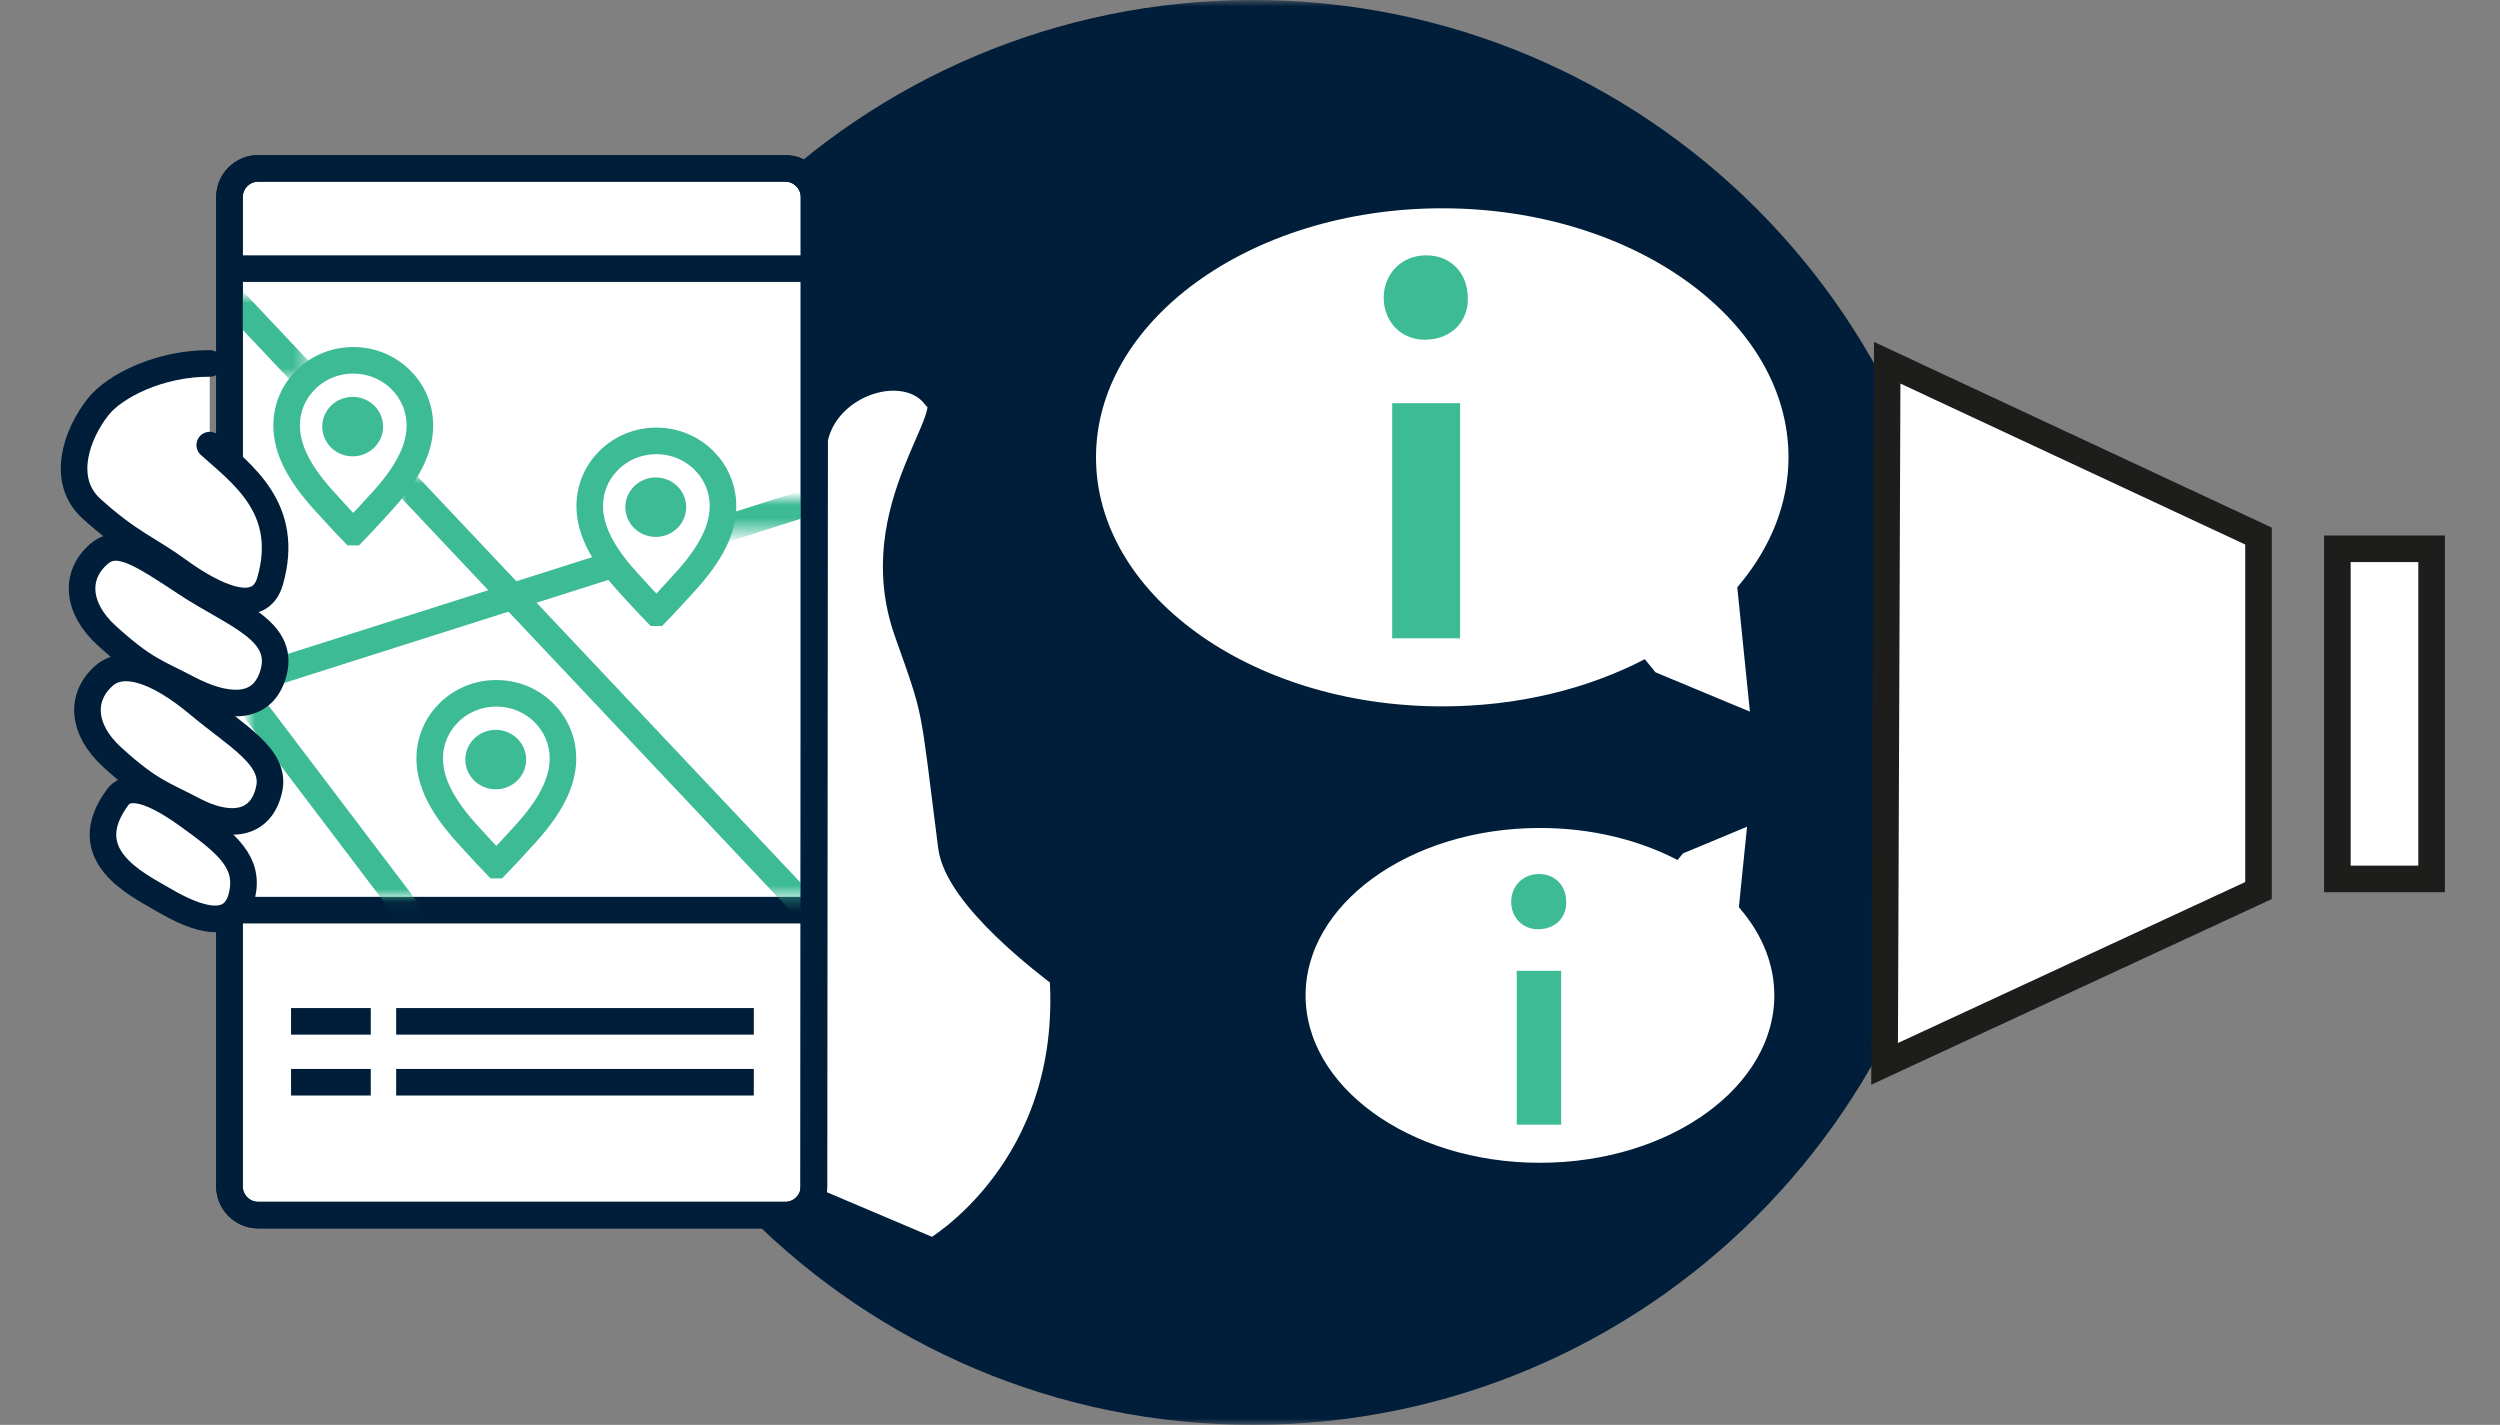
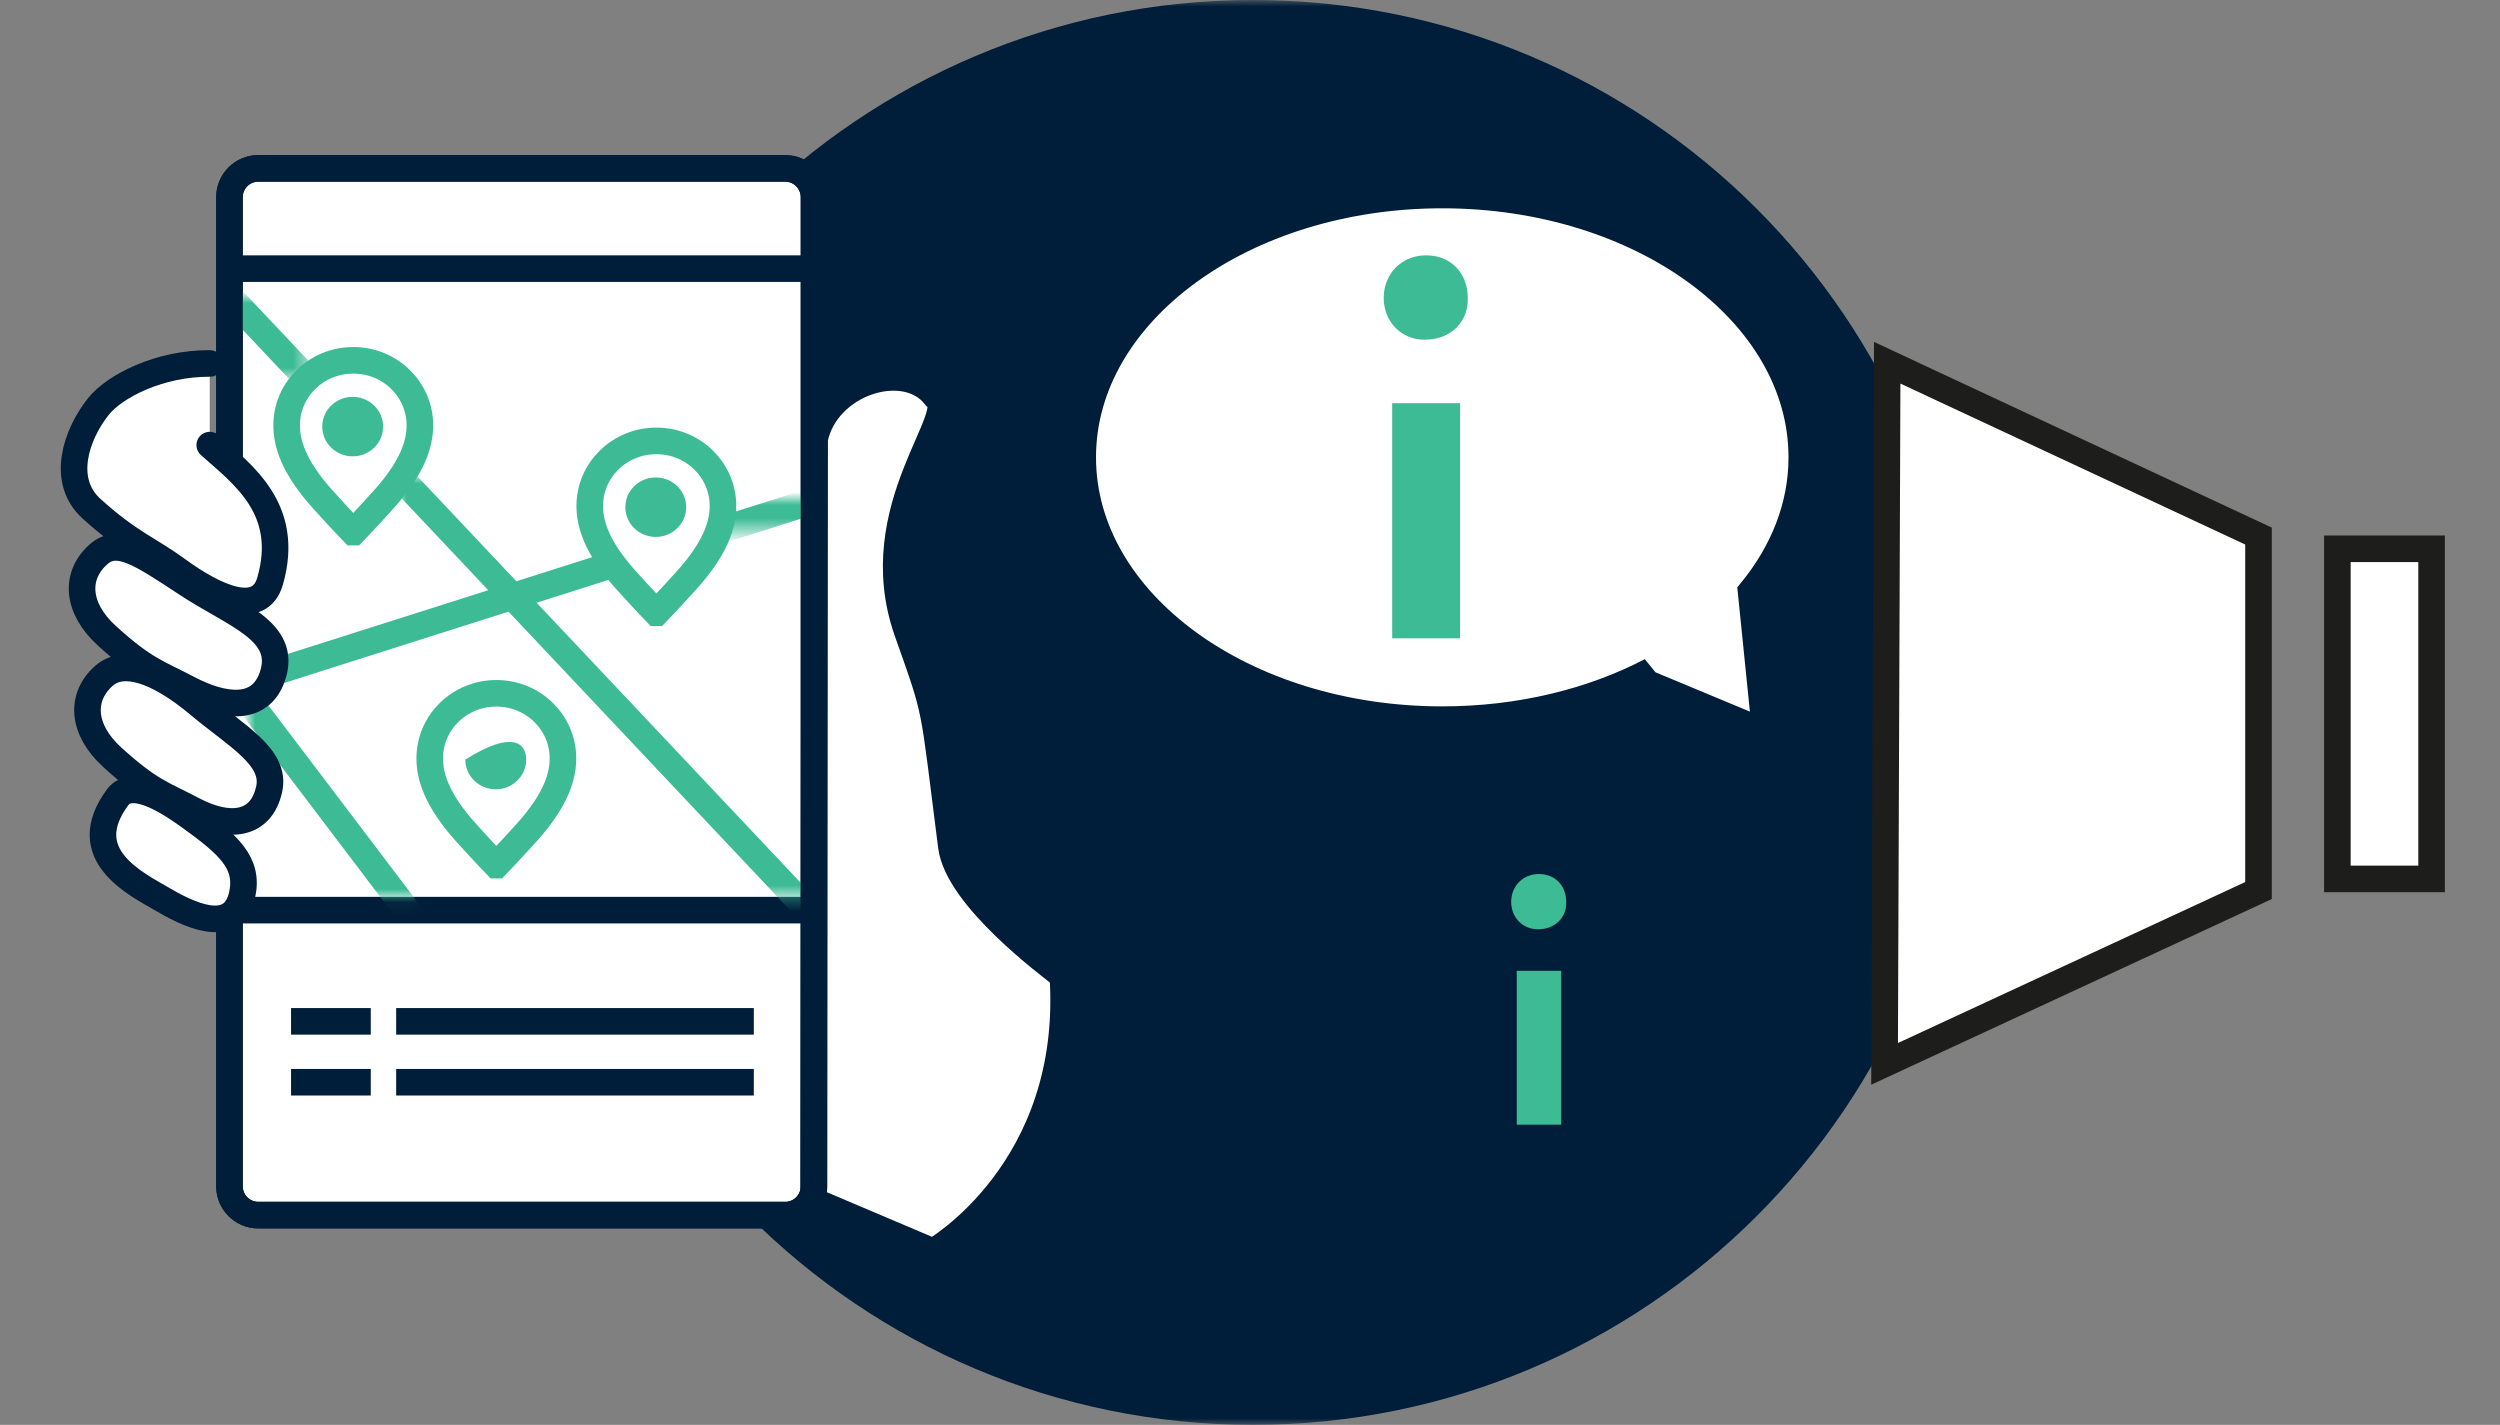
<svg xmlns="http://www.w3.org/2000/svg" xmlns:xlink="http://www.w3.org/1999/xlink" width="193px" height="110px" viewBox="0 0 193 110" version="1.1">
  <rect x="0" y="0" width="193" height="110" fill="#808080" stroke="none" />
  <title>PASSENGER-SATISFACTION</title>
  <defs>
    <polygon id="path-1" points="0 0 192 0 192 110 0 110" />
    <polygon id="path-3" points="0 0 7.811 0 7.811 2.519 0 2.519" />
    <polygon id="path-5" points="0 0 13.266 0 13.266 15.064 0 15.064" />
    <polygon id="path-7" points="0 0 32.257 0 32.257 32.366 0 32.366" />
    <polygon id="path-9" points="0 0 5.603 0 5.603 6.342 0 6.342" />
  </defs>
  <g id="Solutions" stroke="none" stroke-width="1" fill="none" fill-rule="evenodd">
    <g id="PASSENGER-SATISFACTION" transform="translate(0.719, 0)">
      <g id="Group-3">
        <mask id="mask-2" fill="white">
          <use xlink:href="#path-1" />
        </mask>
        <g id="Clip-2" />
        <path d="M151,55 C151,85.376 126.376,110 96,110 C65.624,110 41,85.376 41,55 C41,24.624 65.624,0 96,0 C126.376,0 151,24.624 151,55" id="Fill-1" fill="#001E39" mask="url(#mask-2)" />
      </g>
      <g id="Audio-Announcements-sq" transform="translate(5, 13)">
        <g id="Group-2" transform="translate(0, 0)">
          <path d="M11.996,22.381 L11.996,2.22 C11.996,0.999 12.992,0 14.208,0 L54.909,0 C56.126,0 57.122,0.999 57.122,2.22 L57.122,78.587 C57.122,79.808 56.126,80.807 54.909,80.807 L14.208,80.807 C12.992,80.807 11.996,79.808 11.996,78.587 L11.996,57.994" id="Stroke-153" stroke="#001E39" stroke-width="2.052" fill="#FFFFFF" />
          <line x1="16.75" y1="70.548" x2="22.905" y2="70.548" id="Stroke-148" stroke="#001E39" stroke-width="2.052" />
          <line x1="16.75" y1="65.848" x2="22.905" y2="65.848" id="Stroke-149" stroke="#001E39" stroke-width="2.052" />
          <line x1="24.865" y1="70.548" x2="52.475" y2="70.548" id="Stroke-150" stroke="#001E39" stroke-width="2.052" />
          <line x1="24.865" y1="65.848" x2="52.475" y2="65.848" id="Stroke-151" stroke="#001E39" stroke-width="2.052" />
          <line x1="12.432" y1="57.263" x2="57.252" y2="57.263" id="Stroke-152" stroke="#001E39" stroke-width="2.052" />
          <line x1="12.432" y1="7.739" x2="57.252" y2="7.739" id="Stroke-155" stroke="#001E39" stroke-width="2.052" />
          <g id="Group-147" transform="translate(12.393, 9.903)">
            <line x1="29.151" y1="20.694" x2="3.25" y2="28.927" id="Stroke-121" stroke="#3DBB95" stroke-width="2.052" />
            <g id="Group-125" transform="translate(37.299, 15.585)">
              <mask id="mask-4" fill="white">
                <use xlink:href="#path-3" />
              </mask>
              <g id="Clip-124" />
              <line x1="7.925" y1="0" x2="0" y2="2.519" id="Stroke-123" stroke="#3DBB95" stroke-width="2.052" mask="url(#mask-4)" />
            </g>
            <g id="Group-128" transform="translate(1.083, 31.238)">
              <mask id="mask-6" fill="white">
                <use xlink:href="#path-5" />
              </mask>
              <g id="Clip-127" />
              <line x1="13.266" y1="17.501" x2="0" y2="0" id="Stroke-126" stroke="#3DBB95" stroke-width="2.052" mask="url(#mask-6)" />
            </g>
            <g id="Group-131" transform="translate(12.764, 13.936)">
              <mask id="mask-8" fill="white">
                <use xlink:href="#path-7" />
              </mask>
              <g id="Clip-130" />
              <line x1="0" y1="0" x2="32.257" y2="34.207" id="Stroke-129" stroke="#3DBB95" stroke-width="2.052" mask="url(#mask-8)" />
            </g>
            <g id="Group-134">
              <mask id="mask-10" fill="white">
                <use xlink:href="#path-9" />
              </mask>
              <g id="Clip-133" />
              <line x1="-0.377" y1="0" x2="5.603" y2="6.342" id="Stroke-132" stroke="#3DBB95" stroke-width="2.052" mask="url(#mask-10)" />
            </g>
            <path d="M20.194,43.882 C20.194,43.882 19.28,42.941 17.868,41.375 C15.576,38.832 15.063,37.015 15.063,35.637 C15.063,32.867 17.36,30.621 20.194,30.621 L20.216,30.621 C23.05,30.621 25.347,32.867 25.347,35.637 C25.347,37.015 24.835,38.832 22.542,41.375 C21.13,42.941 20.216,43.882 20.216,43.882 L20.194,43.882 Z" id="Stroke-135" stroke="#3DBB95" stroke-width="2.052" />
-             <path d="M22.509,35.737 C22.509,37.005 21.457,38.033 20.16,38.033 C18.862,38.033 17.811,37.005 17.811,35.737 C17.811,34.469 18.862,33.441 20.16,33.441 C21.457,33.441 22.509,34.469 22.509,35.737" id="Fill-137" fill="#3DBB95" />
+             <path d="M22.509,35.737 C22.509,37.005 21.457,38.033 20.16,38.033 C18.862,38.033 17.811,37.005 17.811,35.737 C21.457,33.441 22.509,34.469 22.509,35.737" id="Fill-137" fill="#3DBB95" />
            <path d="M9.149,18.176 C9.149,18.176 8.235,17.234 6.823,15.668 C4.53,13.126 4.017,11.308 4.017,9.93 C4.017,7.16 6.315,4.915 9.149,4.915 L9.171,4.915 C12.005,4.915 14.302,7.16 14.302,9.93 C14.302,11.308 13.789,13.126 11.497,15.668 C10.085,17.234 9.171,18.176 9.171,18.176 L9.149,18.176 Z" id="Stroke-139" stroke="#3DBB95" stroke-width="2.052" />
            <path d="M11.464,10.031 C11.464,11.299 10.412,12.327 9.114,12.327 C7.817,12.327 6.765,11.299 6.765,10.031 C6.765,8.762 7.817,7.735 9.114,7.735 C10.412,7.735 11.464,8.762 11.464,10.031" id="Fill-141" fill="#3DBB95" />
            <path d="M32.548,24.396 C32.548,24.396 31.634,23.455 30.222,21.889 C27.929,19.346 27.416,17.529 27.416,16.151 C27.416,13.381 29.714,11.135 32.548,11.135 L32.57,11.135 C35.404,11.135 37.701,13.381 37.701,16.151 C37.701,17.529 37.188,19.346 34.896,21.889 C33.484,23.455 32.57,24.396 32.57,24.396 L32.548,24.396 Z" id="Stroke-143" stroke="#3DBB95" stroke-width="2.052" />
            <path d="M34.862,16.251 C34.862,17.519 33.81,18.547 32.513,18.547 C31.216,18.547 30.164,17.519 30.164,16.251 C30.164,14.983 31.216,13.955 32.513,13.955 C33.81,13.955 34.862,14.983 34.862,16.251" id="Fill-145" fill="#3DBB95" />
          </g>
          <path d="M57.17,20.896 C58.065,16.518 64.156,14.592 66.484,17.569 C68.78,18.792 60.932,26.148 64.335,35.778 C66.666,42.371 66.266,40.929 67.727,52.35 C68.229,56.279 75.329,61.541 76.329,62.323 C77.33,77.379 66.326,83.637 66.326,83.637 L57.099,79.722 L57.17,20.896 Z" id="Stroke-157" stroke="#001E39" stroke-width="2.052" fill="#FFFFFF" />
          <path d="M10.473,15.059 C6.594,15.037 3.129,16.81 1.875,18.385 C0.156,20.545 -1.051,24.096 1.338,26.264 C4.259,28.915 5.787,29.399 7.965,30.991 C10.919,33.15 14.322,34.677 15.131,31.867 C16.743,26.264 12.978,23.605 10.473,21.362" id="Stroke-159" stroke="#001E39" stroke-width="2.052" fill="#FFFFFF" stroke-linecap="round" />
          <path d="M8.682,32.042 C5.121,29.693 3.354,28.518 1.916,29.768 C0.038,31.399 0.154,33.922 2.542,36.09 C5.464,38.741 6.406,38.908 8.802,40.169 C11.515,41.596 14.363,41.989 15.31,39.22 C16.513,35.701 12.444,34.524 8.682,32.042 Z" id="Stroke-161" stroke="#001E39" stroke-width="2.052" fill="#FFFFFF" />
          <path d="M9.637,41.392 C6.375,38.659 3.772,37.9 2.334,39.149 C0.456,40.781 0.571,43.304 2.959,45.471 C5.881,48.123 6.824,48.29 9.219,49.55 C11.932,50.977 14.436,50.774 15.062,47.918 C15.605,45.441 12.558,43.84 9.637,41.392 Z" id="Stroke-163" stroke="#001E39" stroke-width="2.052" fill="#FFFFFF" />
          <path d="M8.802,49.958 C7.488,49.015 4.508,47.009 3.377,48.53 C0.038,53.017 4.838,55.26 6.924,56.484 C9.566,58.033 12.349,58.931 12.975,56.076 C13.518,53.598 11.932,52.201 8.802,49.958 Z" id="Stroke-165" stroke="#001E39" stroke-width="2.052" fill="#FFFFFF" />
          <path d="M133.379,22.307 C133.379,11.122 120.952,2.055 105.623,2.055 C90.294,2.055 77.867,11.122 77.867,22.307 C77.867,33.491 90.294,42.558 105.623,42.558 C111.631,42.558 117.191,41.165 121.734,38.798 L121.082,39.595 L130.568,43.546 L129.463,32.666 C131.943,29.634 133.379,26.095 133.379,22.307 Z" id="Stroke-167" stroke="#001E39" stroke-width="2.052" fill="#FFFFFF" />
          <path d="M101.758,36.281 L107,36.281 L107,18.126 L101.758,18.126 L101.758,36.281 Z M107.595,9.999 C107.654,11.791 106.344,13.226 104.259,13.226 C102.413,13.226 101.103,11.791 101.103,9.999 C101.103,8.146 102.473,6.712 104.378,6.712 C106.344,6.712 107.595,8.146 107.595,9.999 L107.595,9.999 Z" id="Fill-169" fill="#3DBB95" />
-           <path d="M132.284,63.844 C132.284,71.548 123.724,77.793 113.166,77.793 C102.606,77.793 94.047,71.548 94.047,63.844 C94.047,56.139 102.606,49.894 113.166,49.894 C117.303,49.894 121.133,50.854 124.263,52.484 L123.814,51.935 L130.348,49.213 L129.587,56.708 C131.295,58.796 132.284,61.234 132.284,63.844 Z" id="Stroke-171" stroke="#001E39" stroke-width="2.052" fill="#FFFFFF" />
          <path d="M111.373,73.825 L114.803,73.825 L114.803,61.944 L111.373,61.944 L111.373,73.825 Z M115.193,56.626 C115.232,57.799 114.374,58.738 113.01,58.738 C111.801,58.738 110.944,57.799 110.944,56.626 C110.944,55.414 111.84,54.475 113.088,54.475 C114.374,54.475 115.193,55.414 115.193,56.626 L115.193,56.626 Z" id="Fill-172" fill="#3DBB95" />
          <polygon id="Stroke-173" stroke="#1D1D1B" stroke-width="2.052" fill="#FFFFFF" points="174.726 54.852 182 54.852 182 29.367 174.726 29.367" />
          <polygon id="Stroke-174" stroke="#1D1D1B" stroke-width="2.052" fill="#FFFFFF" points="139.973 15.005 168.637 28.384 168.637 55.75 139.771 69.129" />
        </g>
        <path d="M11.996,22.484 L11.996,2.22 C11.996,0.999 12.992,0 14.208,0 L54.909,0 C56.126,0 57.122,0.999 57.122,2.22 L57.122,78.587 C57.122,79.808 56.126,80.807 54.909,80.807 L14.208,80.807 C12.992,80.807 11.996,79.808 11.996,78.587 L11.996,57.275" id="Stroke-119" stroke="#001E39" stroke-width="2.052" />
      </g>
    </g>
  </g>
</svg>